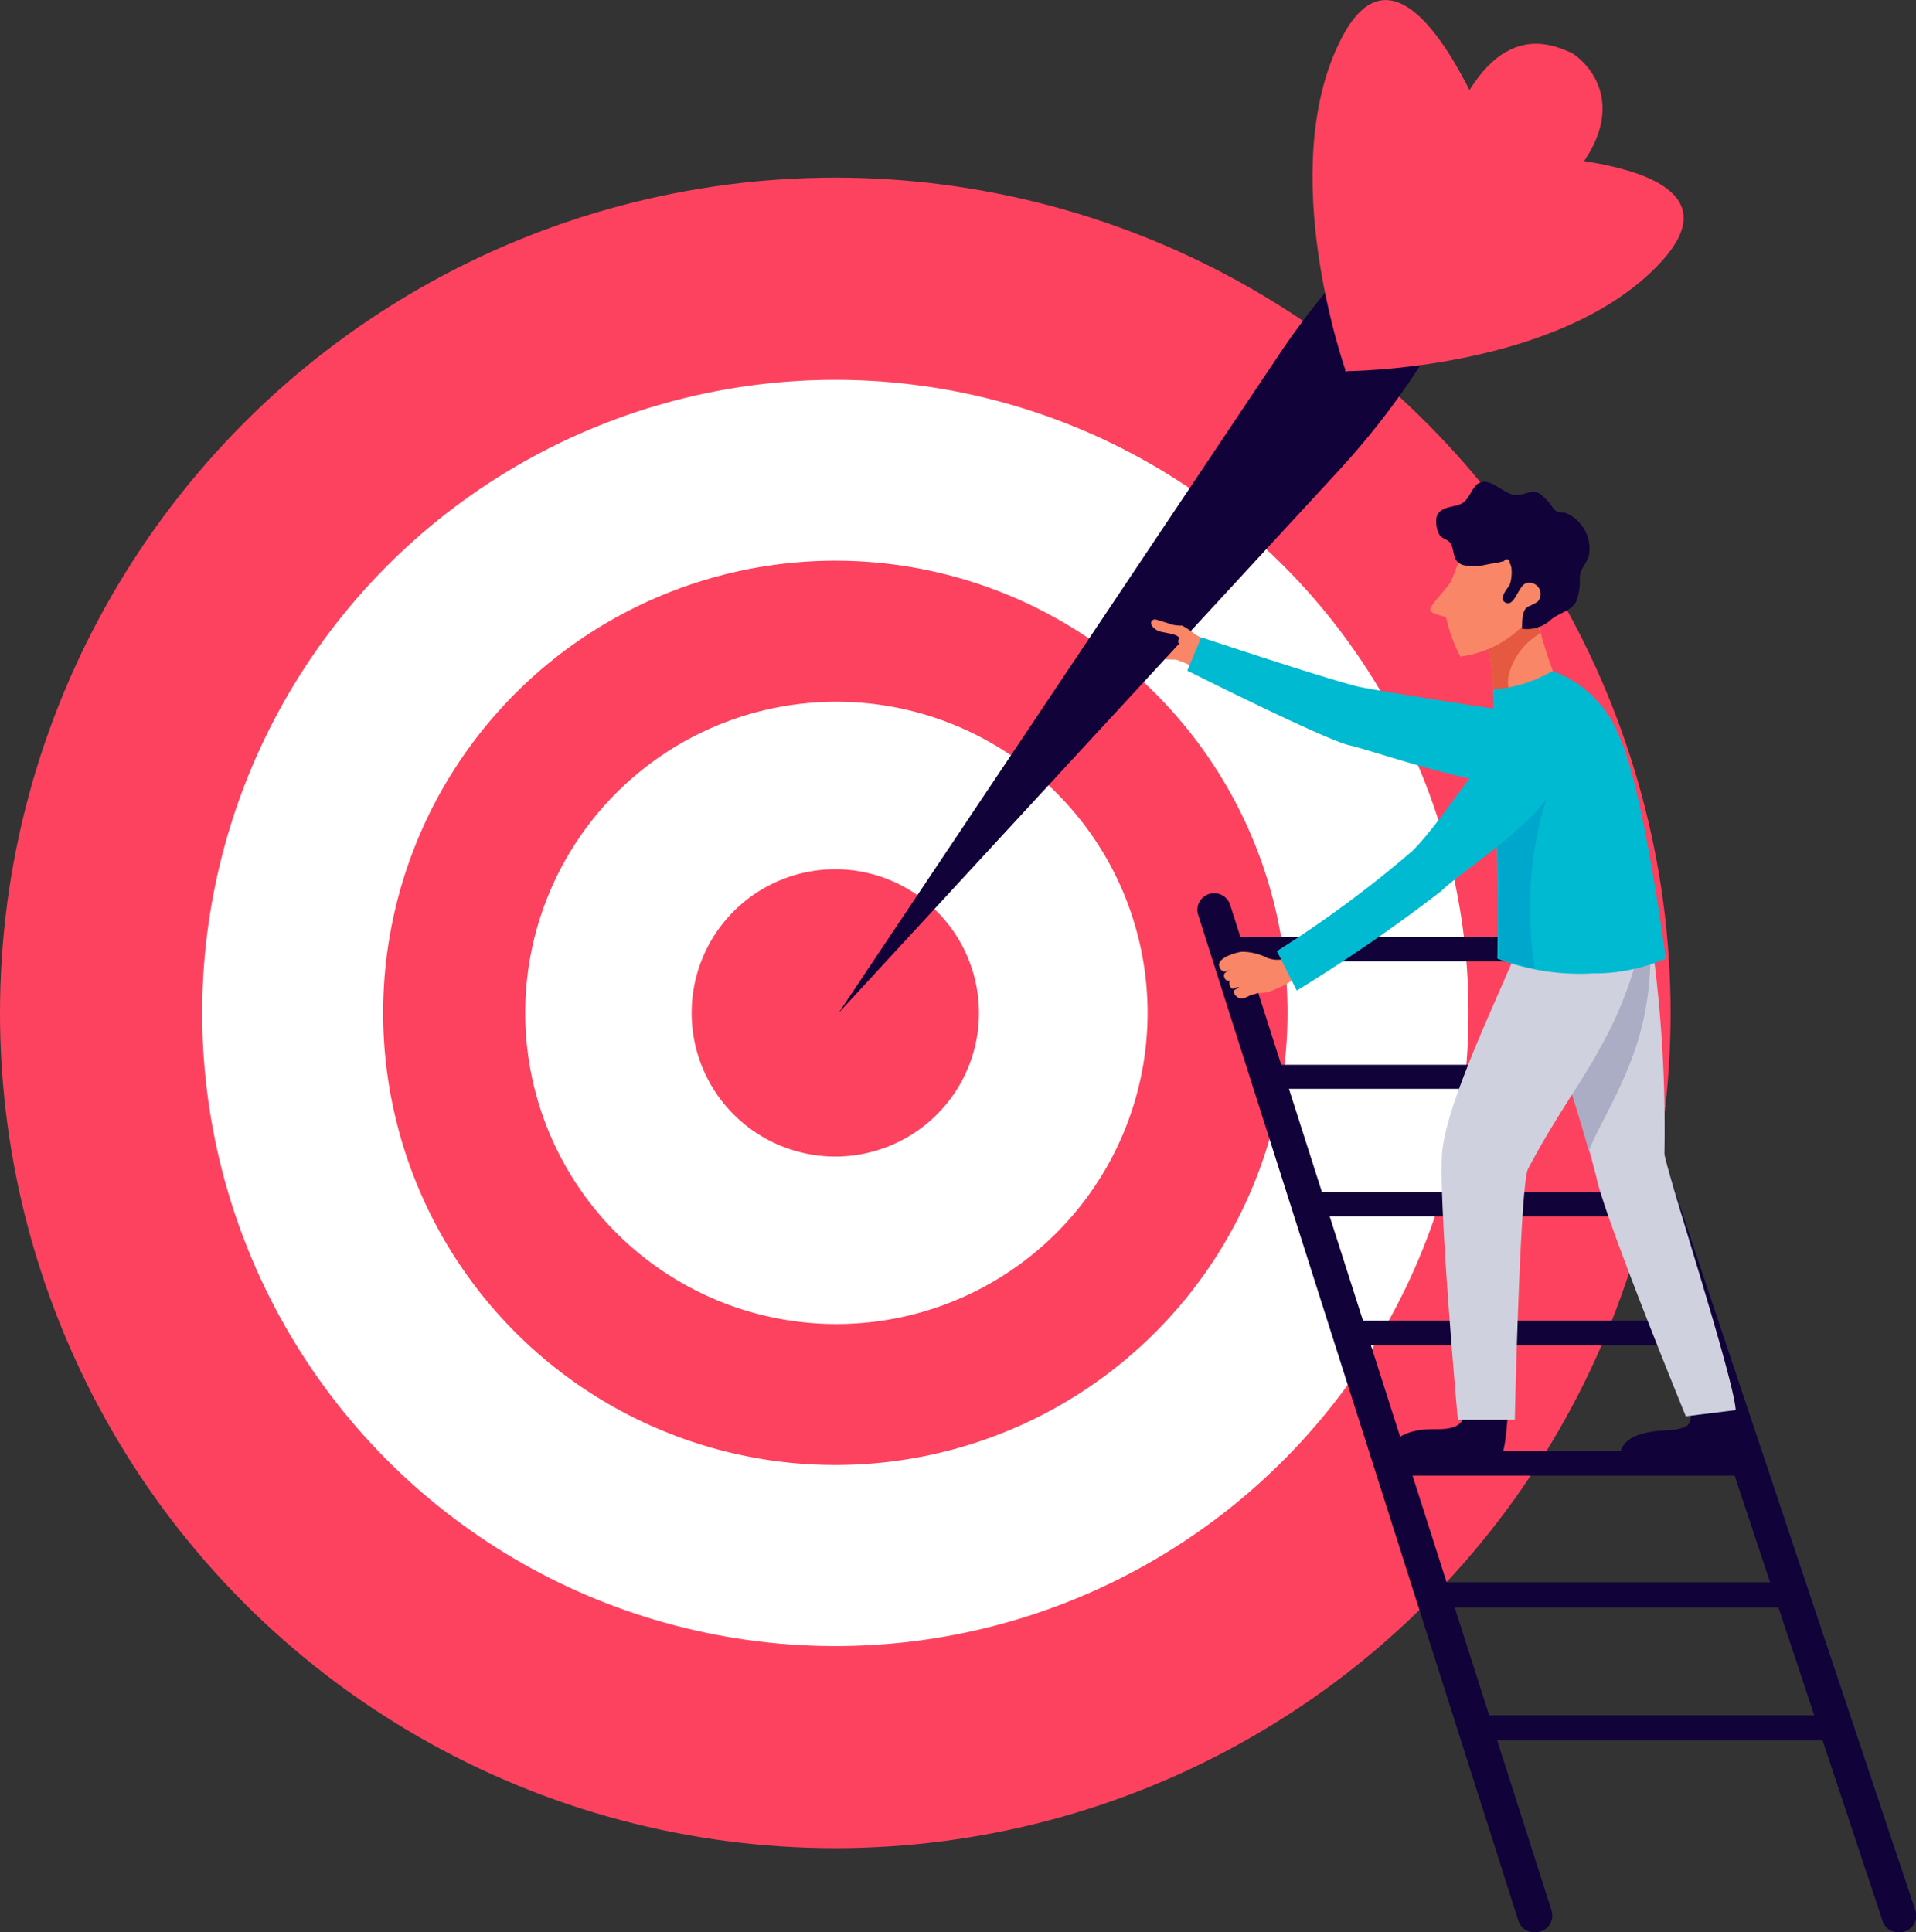
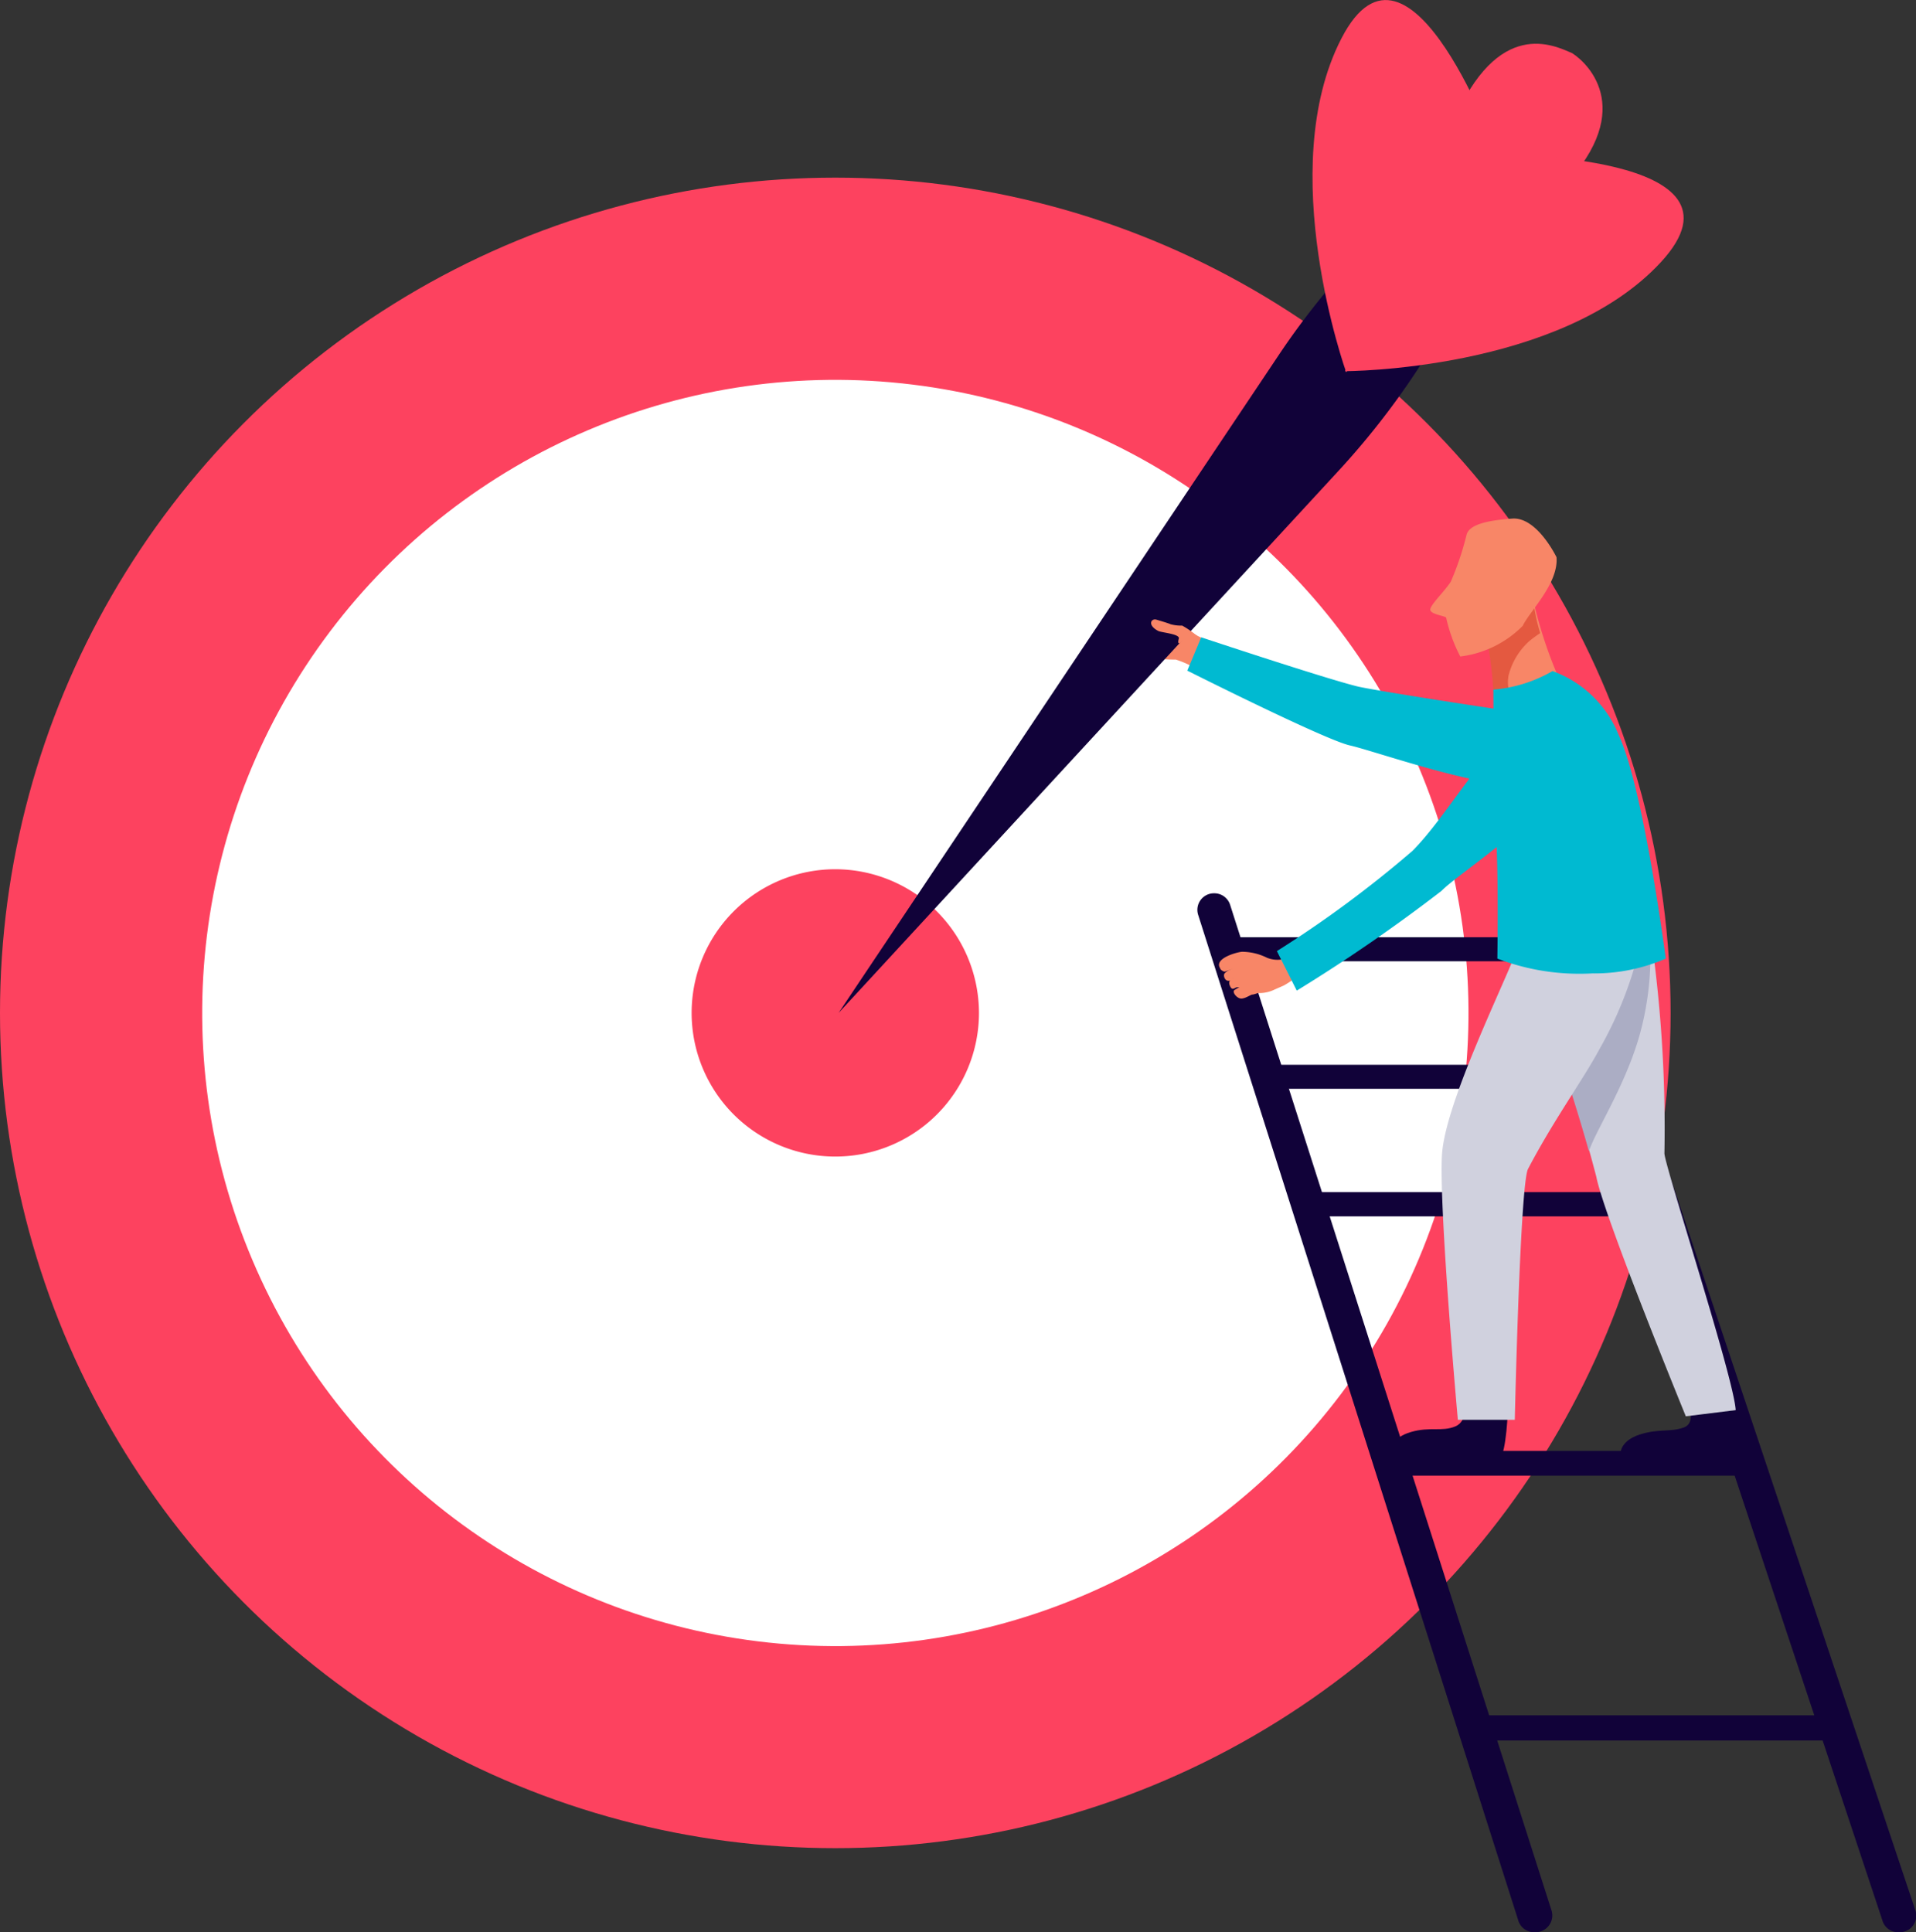
<svg xmlns="http://www.w3.org/2000/svg" id="Capa_1" data-name="Capa 1" viewBox="0 0 86.82 87.56">
  <rect x="0" y="0" width="86.82" height="87.56" fill="#333333" stroke="none" />
  <defs>
    <style>.cls-1{fill:#fd425f;}.cls-2{fill:#fff;}.cls-3{fill:#f88667;}.cls-4{fill:#00bad1;}.cls-5{fill:#110239;}.cls-6{fill:#e45940;}.cls-7{fill:#d0d1de;}.cls-8{fill:#abadc4;}.cls-9{fill:#00a7cc;}</style>
  </defs>
  <circle class="cls-1" cx="37.85" cy="45.9" r="37.85" />
  <circle class="cls-2" cx="37.85" cy="45.9" r="28.69" transform="translate(-12.33 77.86) rotate(-82.98)" />
-   <circle class="cls-1" cx="37.85" cy="45.9" r="20.49" transform="translate(-9.53 9.92) rotate(-13.28)" />
  <path class="cls-2" d="M52,45.9a14.1,14.1,0,1,1-14.1-14.1A14.1,14.1,0,0,1,52,45.9Z" />
  <path class="cls-1" d="M44.36,45.9a6.51,6.51,0,1,1-6.51-6.51A6.52,6.52,0,0,1,44.36,45.9Z" />
  <path class="cls-3" d="M54.7,29l-.53,1.29a4.06,4.06,0,0,0-.89-.4,7.07,7.07,0,0,1-1.06-.08,1.85,1.85,0,0,1-.61-.31c-.11-.07-.28-.27-.12-.32s.29.15.38.19a1.77,1.77,0,0,0,.41,0l-.35-.15a4.23,4.23,0,0,1-.78-.36c-.08-.08-.06-.25.16-.21a3.13,3.13,0,0,1,.54.18l.46.17-.48-.2L51,28.51c-.23-.1-.18-.37,0-.36a5.5,5.5,0,0,1,.8.34l.46.2s-.45-.2-.53-.25-.58-.25-.64-.4a.15.15,0,0,1,.18-.19,2.71,2.71,0,0,1,.63.22,5.85,5.85,0,0,0,1,.4c.14,0,.3,0,.3-.18l.25-.46s.17.08.25.49C53.82,28.55,54.19,28.83,54.7,29Z" />
  <path class="cls-4" d="M69.73,34.31a2.28,2.28,0,0,0-2-2.19c-1.8-.27-5.15-.79-6.16-1-1.4-.33-7.14-2.24-7.14-2.24l-.63,1.51s6.24,3.14,7.37,3.39,6.89,2.29,8,1.64A1.15,1.15,0,0,0,69.73,34.31Z" />
  <polygon class="cls-5" points="74.29 49.34 73.93 48.25 57.71 48.25 58.06 49.34 74.29 49.34" />
  <polygon class="cls-5" points="76.22 55.12 75.85 54.02 59.55 54.02 59.9 55.12 76.22 55.12" />
  <polygon class="cls-5" points="71.85 43.56 71.49 42.47 55.27 42.47 55.62 43.56 71.85 43.56" />
-   <polygon class="cls-5" points="78.16 60.96 77.8 59.85 61.41 59.85 61.76 60.96 78.16 60.96" />
  <polygon class="cls-5" points="80.13 66.87 79.76 65.75 63.28 65.75 63.64 66.87 80.13 66.87" />
-   <polygon class="cls-5" points="82.12 72.84 81.75 71.7 65.18 71.7 65.54 72.84 82.12 72.84" />
  <polygon class="cls-5" points="84.14 78.87 83.75 77.73 67.1 77.73 67.46 78.87 84.14 78.87" />
  <path class="cls-5" d="M86,87.56h.07a.75.75,0,0,0,.72-1L71.56,41a.77.77,0,0,0-.72-.51h-1L85.29,87A.74.74,0,0,0,86,87.56Z" />
  <path class="cls-5" d="M69.5,87.56h.09a.76.76,0,0,0,.71-1L55.74,41a.75.75,0,0,0-.72-.52h0a.75.75,0,0,0-.72,1L68.79,87A.75.75,0,0,0,69.5,87.56Z" />
-   <path class="cls-3" d="M69.47,27.17l-.1.11a6.72,6.72,0,0,1-1,.89c-.23.16-.59.26-.78.42l-.25.17a18.77,18.77,0,0,1,.35,3s2.06-.15,2.81-1A19.88,19.88,0,0,1,69.47,27.17Z" />
+   <path class="cls-3" d="M69.47,27.17a6.72,6.72,0,0,1-1,.89c-.23.16-.59.26-.78.42l-.25.17a18.77,18.77,0,0,1,.35,3s2.06-.15,2.81-1A19.88,19.88,0,0,1,69.47,27.17Z" />
  <path class="cls-6" d="M68.36,30.6a3.12,3.12,0,0,1,.94-1.55,5.6,5.6,0,0,1,.49-.36,9,9,0,0,1-.32-1.52l-.1.11a6.72,6.72,0,0,1-1,.89c-.23.16-.59.26-.78.42l-.25.17a18.77,18.77,0,0,1,.35,3s.36,0,.82-.11A1.61,1.61,0,0,1,68.36,30.6Z" />
  <path class="cls-5" d="M68.33,63.81s-.06,2-.38,2.33-4.39.4-4.74,0-.15-1,.73-1.25,1.39,0,2-.25.43-1.17.43-1.17Z" />
  <path class="cls-5" d="M78.43,63.74s.31,2,0,2.29-4.45.62-4.82.26-.18-1,.68-1.28,1.38-.1,2-.32.16-1.12.16-1.12Z" />
  <path class="cls-7" d="M75.42,52.26a61.44,61.44,0,0,0-.85-11.38,5.47,5.47,0,0,0-2,.39c-1.24.57-2.49,1.11-3.74,1.66a78.36,78.36,0,0,1,3.5,10.38c.34,1.78,4.06,10.87,4.06,10.87l2.26-.28C78.57,62.44,75.41,52.76,75.42,52.26Z" />
  <path class="cls-8" d="M70.79,42.08a20.64,20.64,0,0,1-2,.82A84.27,84.27,0,0,1,72,52.17c.32-1,1.85-3.26,2.43-5.79a13.33,13.33,0,0,0,.19-5.15v0A9.6,9.6,0,0,0,70.79,42.08Z" />
  <path class="cls-7" d="M72.48,41.77c-.88.3-2.48.73-3.69,1.16-.84,2.12-3.32,7.14-3.45,9.41-.14,2.5.72,12,.72,12h2.58s.24-10.69.6-11.37c1.19-2.27,2.51-4.06,3.26-5.47a17.61,17.61,0,0,0,1.9-5c.1-.49.53-2.12-.3-2.64C73.41,40.05,73.21,41.53,72.48,41.77Z" />
  <path class="cls-4" d="M67.85,43.44a10.42,10.42,0,0,0,4.3.67,8.12,8.12,0,0,0,3.33-.67s-1-7.71-2.13-10.13a5.11,5.11,0,0,0-3-2.9,6.4,6.4,0,0,1-2.68.84s0,4.73.12,6.62S67.85,43.44,67.85,43.44Z" />
-   <path class="cls-9" d="M67.75,37.18c0-.21,0-.43,0-.66v-.08c0-.23,0-.46,0-.69v-.12c0-.26,0-.53,0-.8h0a1.46,1.46,0,0,0,.29,0,6.89,6.89,0,0,0,2.06-.95,3.65,3.65,0,0,1,.34-.18,9.11,9.11,0,0,1-.52,3,17.26,17.26,0,0,0-.37,7.2,11.57,11.57,0,0,1-1.65-.48s0-3.68-.07-5.57c0-.16,0-.36,0-.57Z" />
  <path class="cls-3" d="M70.53,25.25s-.88-1.83-2-1.75-1.92.26-2.07.71a13.24,13.24,0,0,1-.72,2.15c-.3.46-.94,1.06-.93,1.27s.68.28.72.36a7.14,7.14,0,0,0,.64,1.76A4.81,4.81,0,0,0,69,28.36C69.31,27.7,70.63,26.44,70.53,25.25Z" />
-   <path class="cls-5" d="M68.15,25.43a2.53,2.53,0,0,0-.35.09c-.17,0-.35.05-.52.08a2.15,2.15,0,0,1-1,0c-.5-.17-.34-.67-.57-1-.12-.17-.36-.17-.48-.36a1.22,1.22,0,0,1-.15-.65c0-.54.53-.59.94-.69s.5-.38.73-.74c.57-.9,1.37.34,2,.27.33,0,.66-.25,1-.07a2.3,2.3,0,0,1,.62.66c.18.25.37.15.64.25a1.72,1.72,0,0,1,.57.43,1.75,1.75,0,0,1,.43,1.41c-.08.41-.41.63-.43,1.07a2.47,2.47,0,0,1-.16,1.08c-.24.45-.79.51-1.15.83a1.58,1.58,0,0,1-1.3.4c0-.33,0-.87.27-1a2.51,2.51,0,0,0,.43-.22.51.51,0,0,0-.48-.85c-.37.05-.54,1.06-.94.9s.06-.64.15-.81.17-.81,0-1A.12.12,0,0,0,68.15,25.43Z" />
  <path class="cls-3" d="M58.37,43.48a2,2,0,0,0-.3,0,1.27,1.27,0,0,1-.66-.08,2.56,2.56,0,0,0-1.12-.27c-.18,0-1.31.29-1,.75,0,.07.17.16.21.15l.44-.16s-.25.09-.3.12a.57.57,0,0,0-.15.12c-.07.09,0,.3.13.33s.17-.06.25-.11h0c-.07.06-.24.1-.14.34s.2.1.31.07l.12,0a1.71,1.71,0,0,0-.23.13c-.11.09.13.4.34.38s.43-.2.5-.18A2.06,2.06,0,0,0,57,45a1.58,1.58,0,0,0,.76-.16l.41-.18a4.3,4.3,0,0,0,.63-.43C58.61,43.94,58.34,43.86,58.37,43.48Z" />
  <path class="cls-4" d="M58.76,44.89l-.9-1.79A51.48,51.48,0,0,0,64,38.56c1.65-1.65,3.42-5,4.68-5.24s2.51.48,1.79,2.22-4.41,4.06-5.15,4.83A74.78,74.78,0,0,1,58.76,44.89Z" />
  <path class="cls-1" d="M71.24,2.41c-.8-.34-3.36-1.68-5.42,3.18-2,4.63-4,10.9-4,10.9s5.09-4.2,8.7-7.7C74.27,5.12,72,2.89,71.24,2.41Z" />
  <path class="cls-5" d="M66.86,6.12l-4.89,5a35,35,0,0,0-4,4.93L38,45.9,60.63,21.36A35.36,35.36,0,0,0,66.85,12l1.91-4.21A6,6,0,0,1,66.86,6.12Z" />
  <path class="cls-1" d="M61,16.87s-3.29-9.19-.21-15.14,7.11,5.38,7.11,5.38Z" />
  <path class="cls-1" d="M60.94,16.82s9.76,0,14.32-4.94S67.78,7,67.78,7Z" />
  <path class="cls-3" d="M53.65,29c-.08,0-.16.17-.23.15s0-.22,0-.23c0-.2-.78-.25-.94-.33-.51-.27-.31-.58-.08-.51s.51.15.65.21a1.85,1.85,0,0,0,.52.06,4,4,0,0,1,.65.45C54.49,29,53.92,29.13,53.65,29Z" />
</svg>